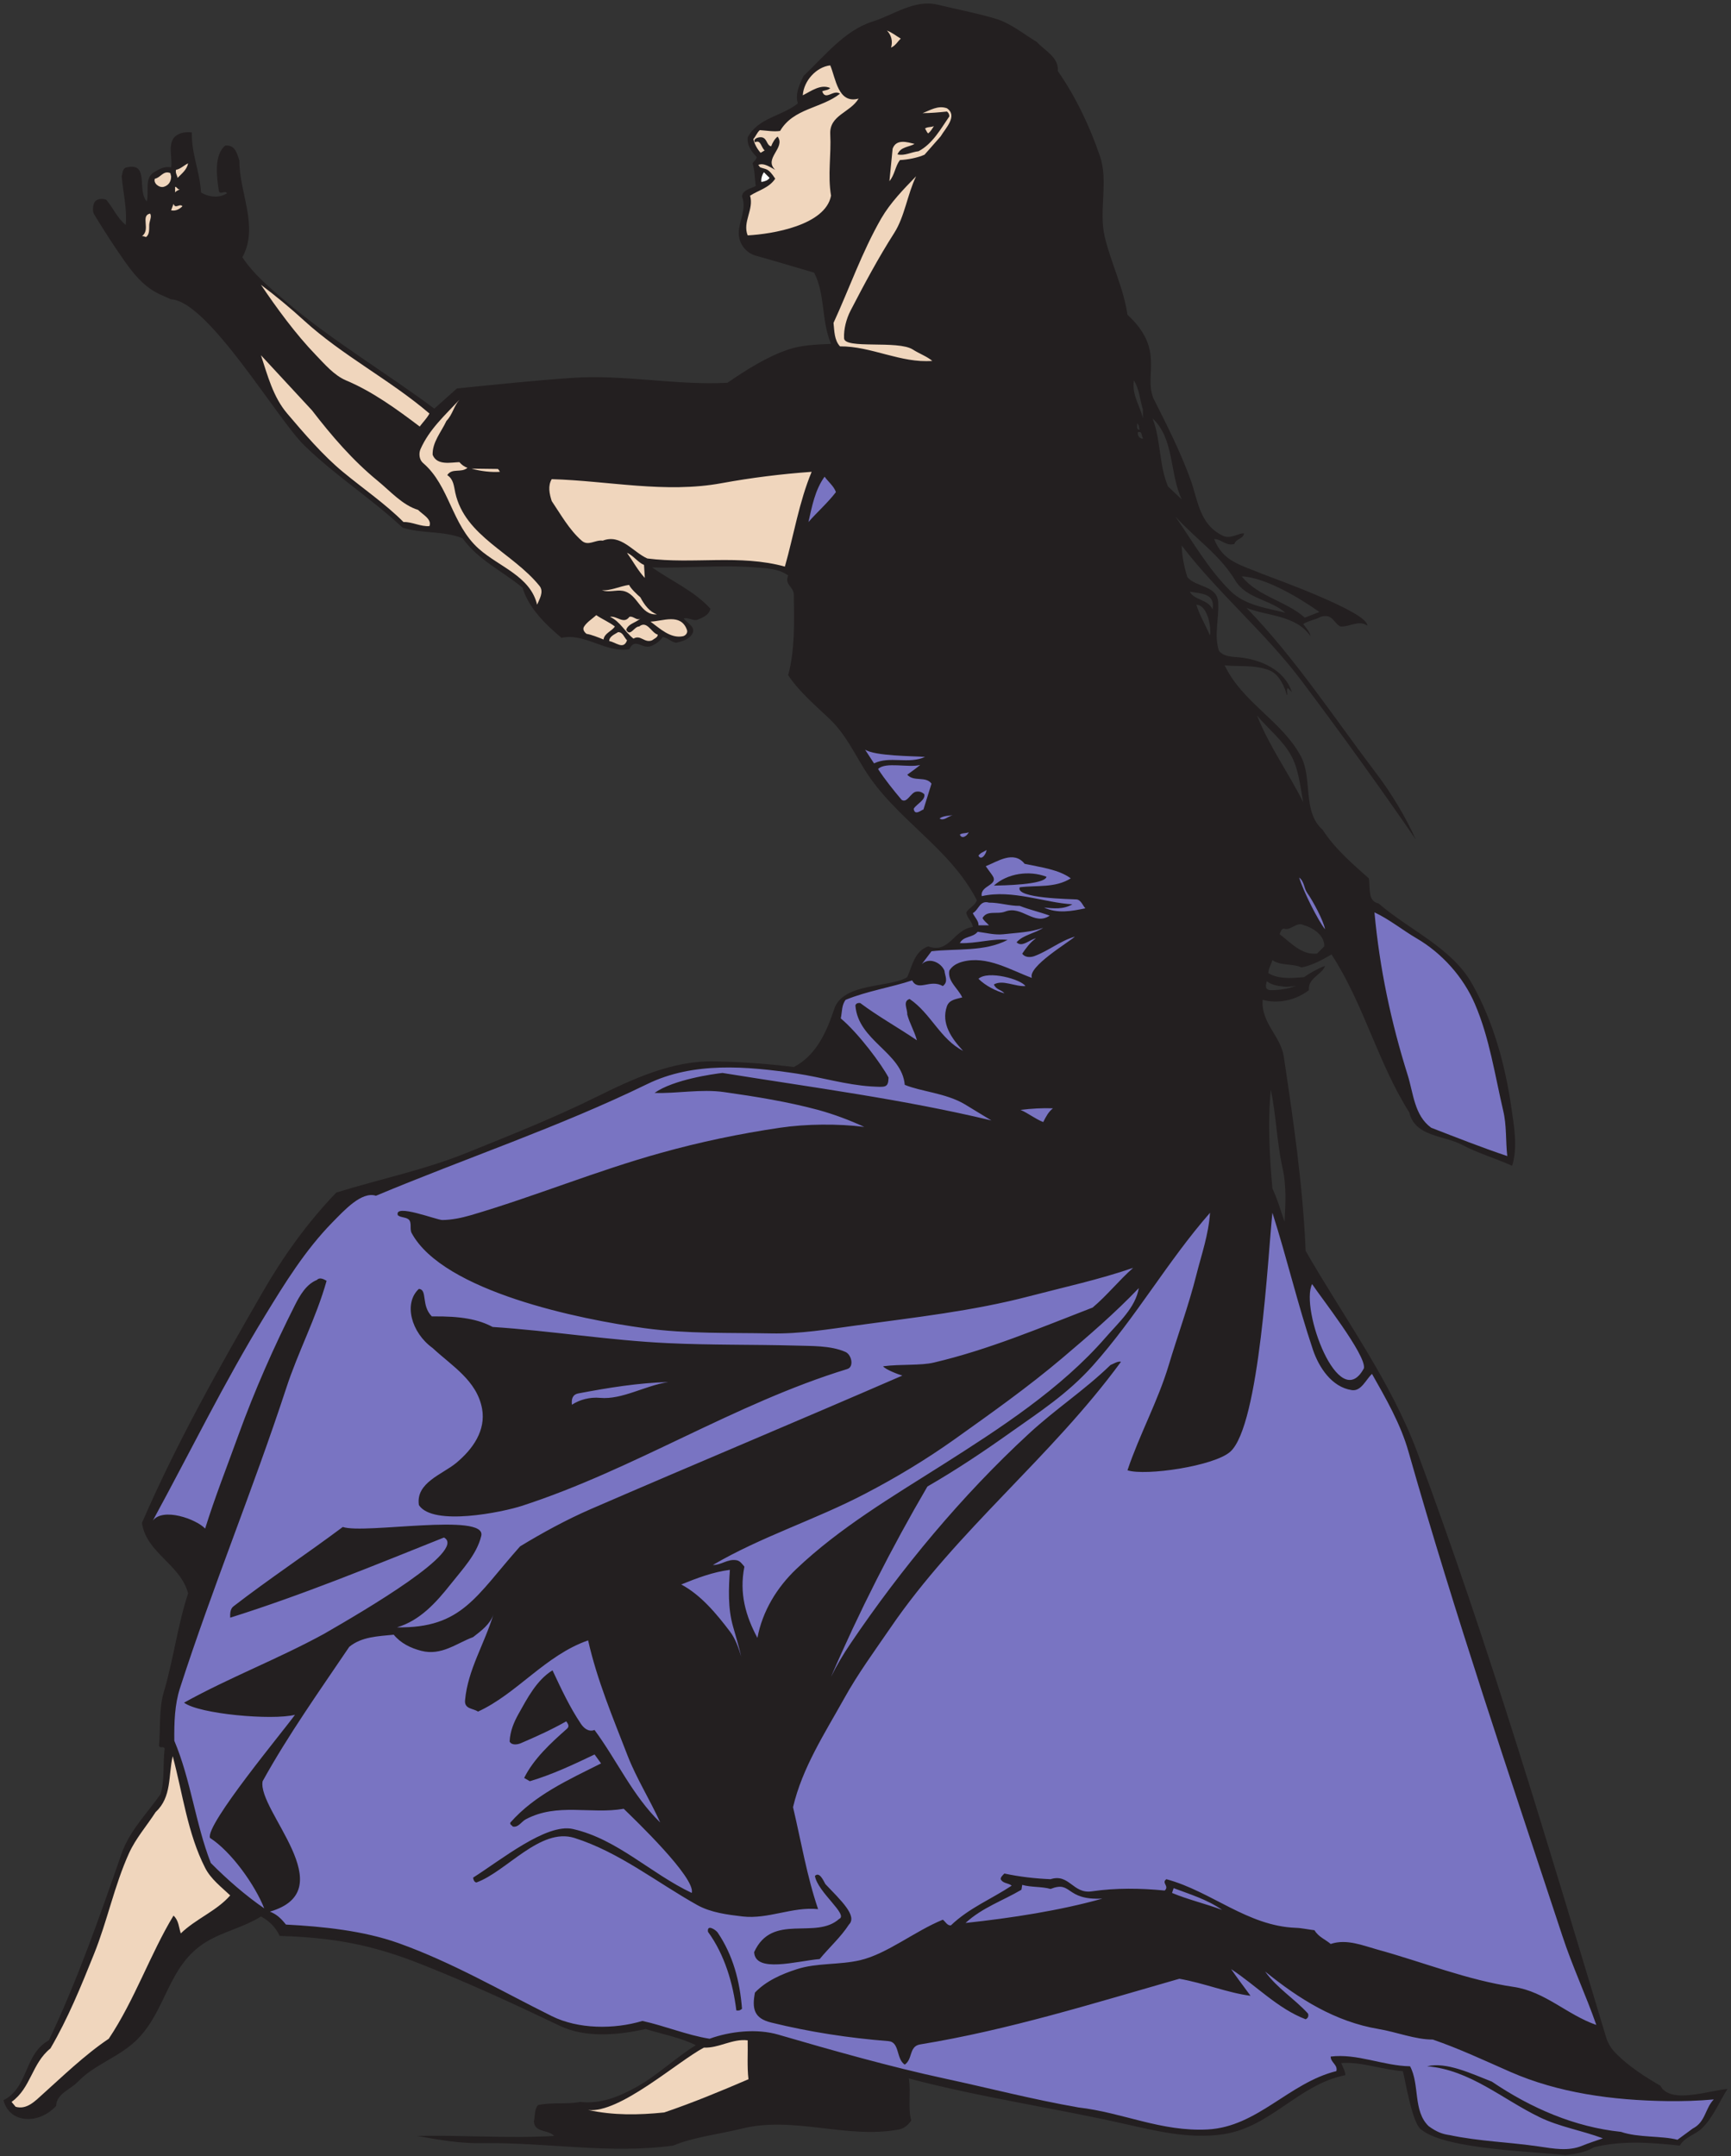
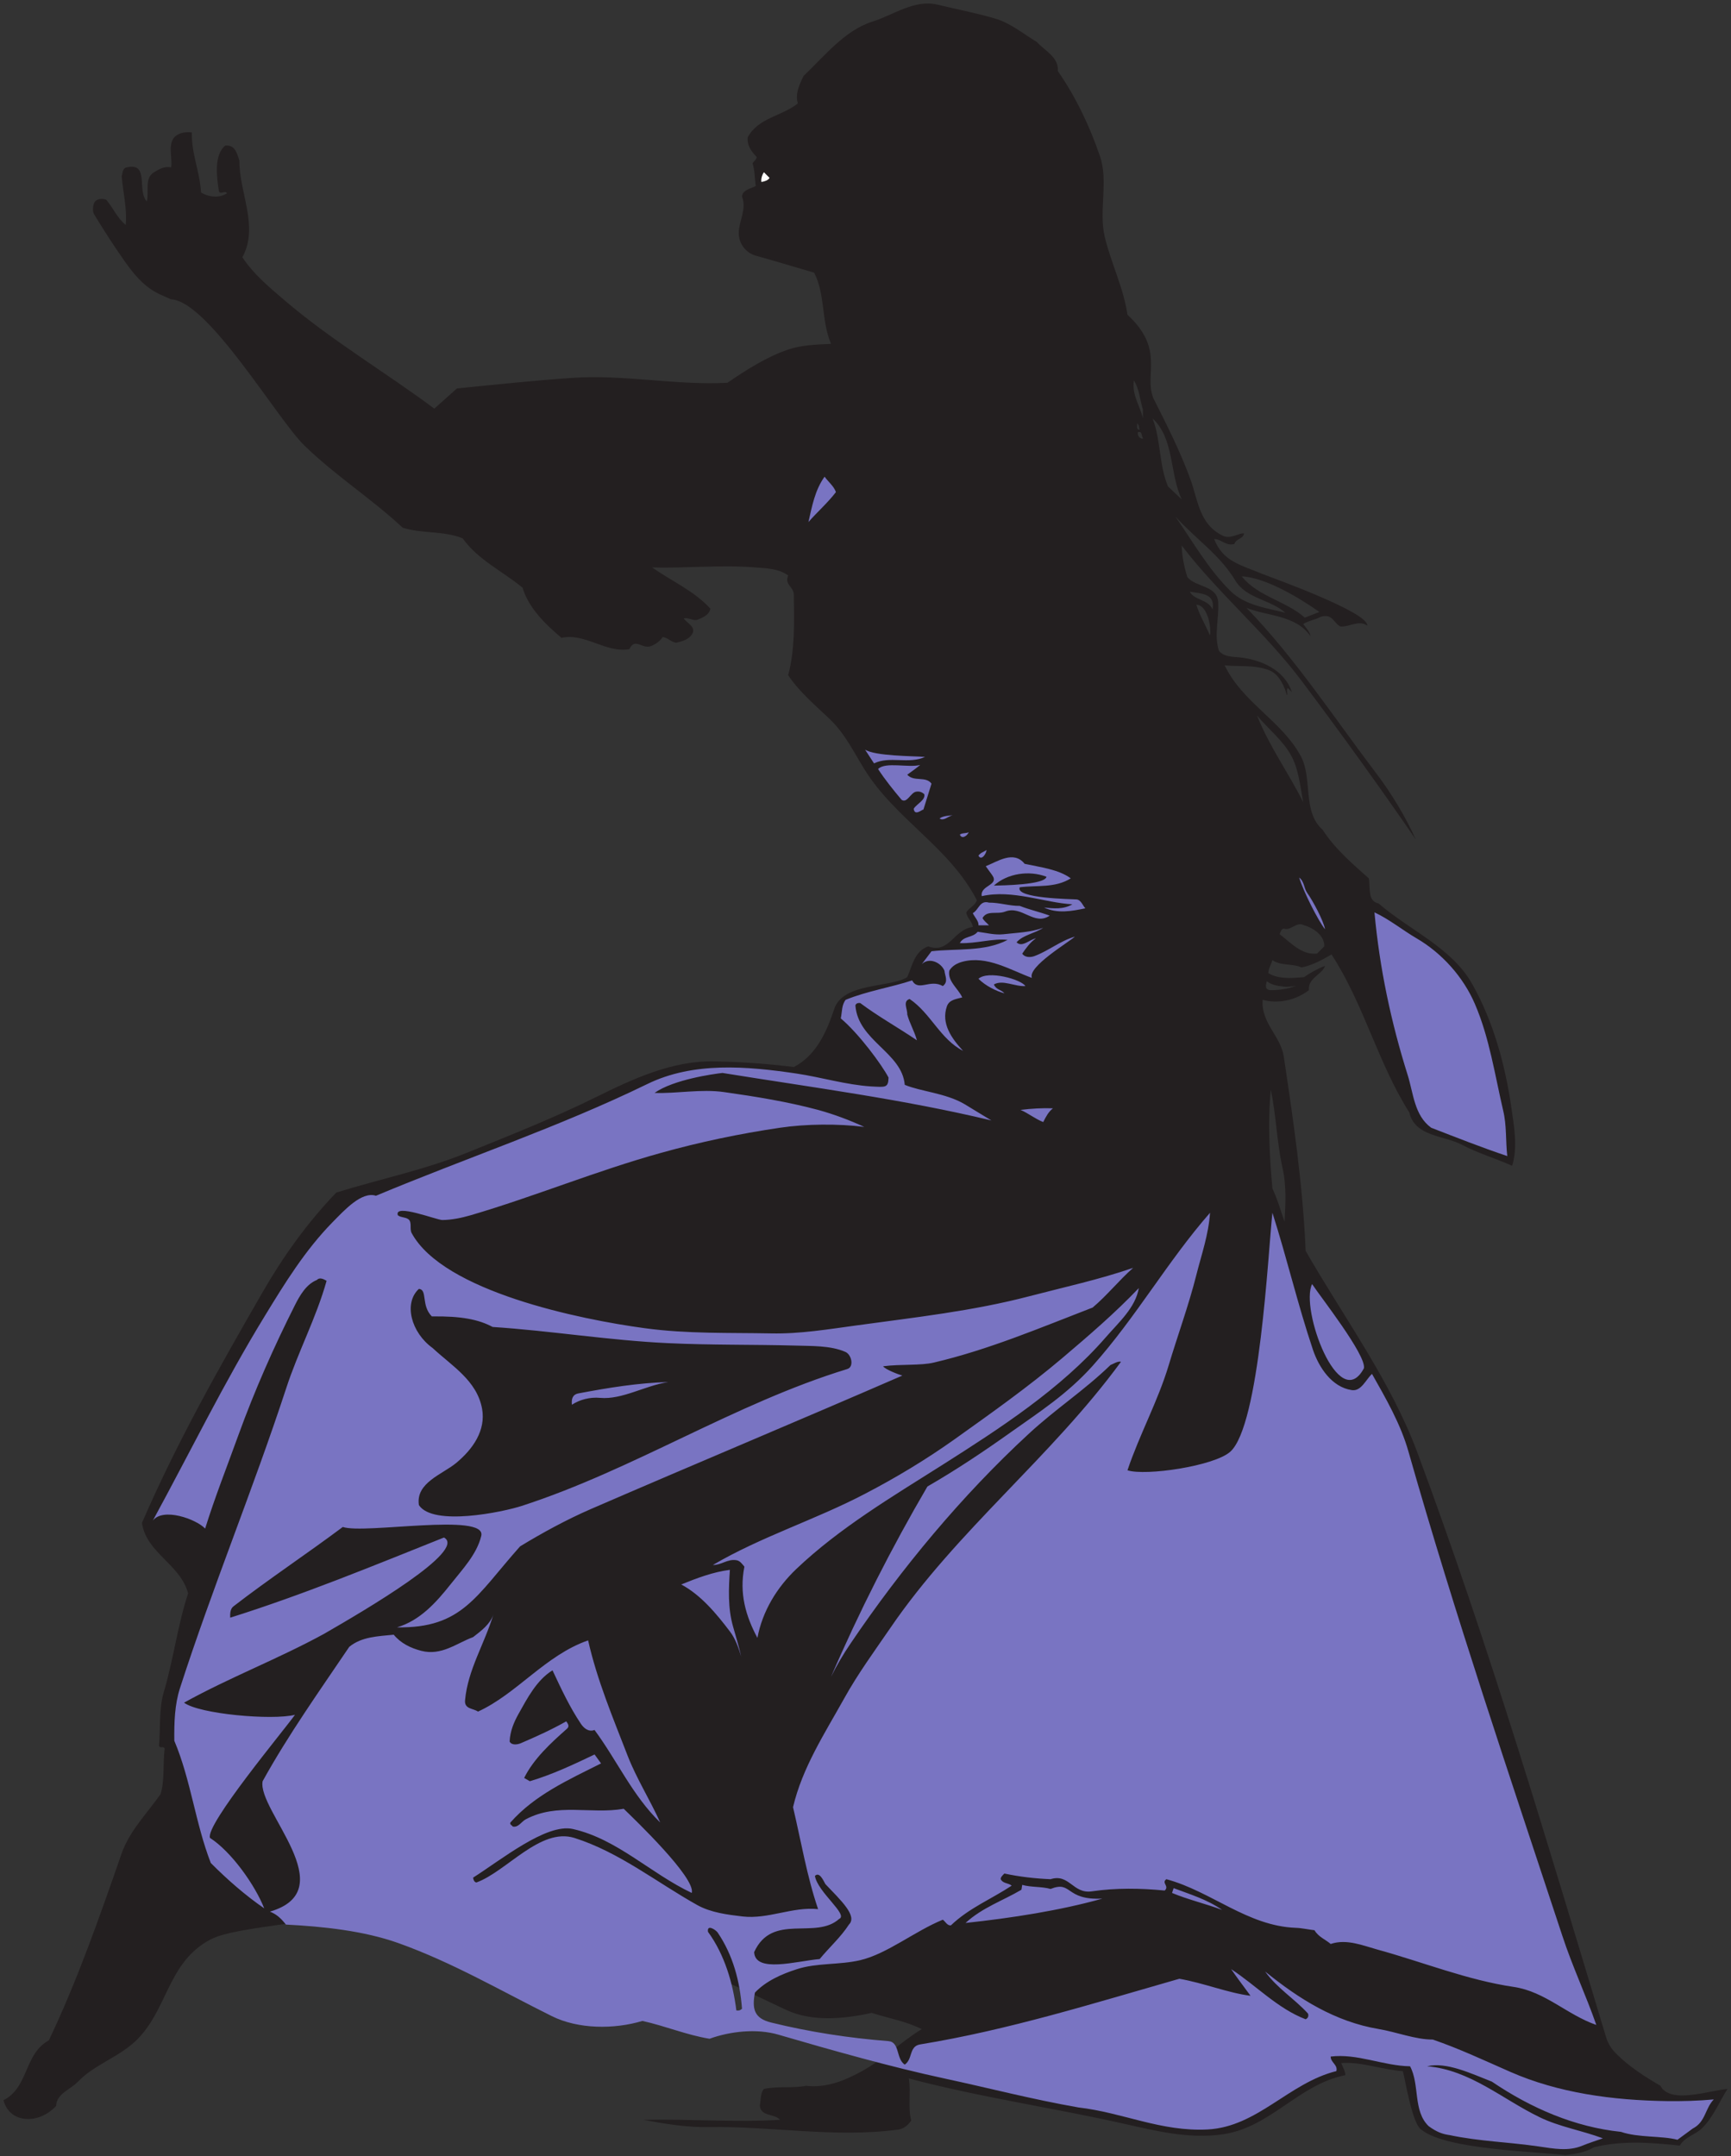
<svg xmlns="http://www.w3.org/2000/svg" viewBox="0 0 608 757.333" height="757.333" width="608" xml:space="preserve" id="svg2" version="1.1">
  <rect x="0" y="0" width="608" height="757.333" fill="#333333" stroke="none" />
  <defs id="defs6" />
  <g transform="matrix(1.333,0,0,-1.333,0,757.333)" id="g10">
    <g transform="scale(0.1)" id="g12">
-       <path id="path14" style="fill:#231f20;fill-opacity:1;fill-rule:evenodd;stroke:none" d="m 2469.44,5669.27 c 50.92,-12 101.63,-21.89 151.5,-36.4 41.04,-11.58 74.49,-40.19 110.89,-61.87 20.63,-22.93 58.5,-40.4 55.55,-76.8 47.56,-68.6 83.97,-145.4 110.89,-224.1 23.15,-68.18 -3.99,-142.87 12.84,-213.37 16.62,-69.23 49.03,-132.56 59.76,-204.73 99.38,-91.37 42.81,-157.16 68.17,-219.89 35.57,-70.71 71.34,-140.77 98.27,-215.47 19.15,-53.03 22.94,-117.84 85.43,-147.3 19.99,-9.26 41.46,8 55.34,6.53 -2.31,-14.95 -21.04,-13.47 -25.46,-27.78 -22.3,-6.74 -36.19,13.89 -53.45,12.83 23.57,-58.91 67.24,-67.08 126.84,-91.74 35.17,-13.54 281.37,-102.18 276.54,-136.56 -21.04,16.2 -47.34,-3.79 -70.49,-2.1 -18.73,9.25 -20.43,34.97 -52.12,25.56 -13.05,-7.78 -33.73,-10.42 -45.93,-19.26 7.57,-10.09 17.04,-19.77 19.14,-31.97 -38.51,56.18 -114.26,52.81 -168.54,74.69 128.77,-133.4 229.57,-288.06 341.3,-435.36 40.82,-53.65 77.86,-115.51 104.58,-174.86 -90.49,131.94 -197.59,280.71 -300.9,418.11 -95.54,127.1 -219.47,230.41 -315.84,356.45 0.63,-27.98 6.52,-56.39 14.94,-83.33 22.93,-27.35 78.48,-21.25 81.22,-66.07 2.52,-42.71 -11.58,-87.95 2.1,-128.14 12.84,-16.2 36.62,-15.36 53.24,-17.05 56.81,-5.89 119.3,-32.4 138.88,-91.74 l -10.74,10.73 c -4.84,-5.26 0.43,-14.73 -2.1,-19.15 -6.11,19.78 -18.52,54.92 -46.92,66.07 -38.3,14.95 -78.49,9.05 -117.42,12.84 47.14,-98.27 150.25,-145.82 200.53,-239.04 31.98,-59.12 3.16,-145.82 57.66,-194.21 31.98,-50.09 81.85,-92.59 121.63,-127.94 4.41,-23.78 -4.01,-60.39 25.66,-66.07 82.27,-71.33 193.38,-116.36 247.46,-213.58 55.54,-99.1 86.06,-211.68 102.47,-324.25 7.36,-50.71 17.05,-104.79 2.1,-153.61 -44.6,20.2 -90.26,33.04 -132.35,55.55 -47.77,25.04 -123.94,21.04 -138.67,85.22 -83.74,132.35 -119.3,284.7 -204.95,416.21 -24.62,-14.31 -51.13,-28.82 -78.9,-34.3 -23.78,10.95 -54.93,3.79 -76.81,19.36 -3.37,-11.58 -10.31,-21.46 -10.73,-34.3 25.89,-16.2 62.7,-13.47 94.06,-10.51 17.47,12.2 35.98,22.09 55.34,29.87 -6.31,-22.3 -46.08,-32.4 -42.5,-64.17 -34.51,-26.94 -81.43,-36.62 -121.84,-25.47 -5.05,-60.6 47.55,-95.53 55.55,-149.39 25.46,-169.39 50.5,-340.68 57.66,-512.17 99.11,-173.17 224.09,-342.35 294.38,-531.31 188.11,-505.42 341.3,-1023.481 497.22,-1540.692 5.04,-16.414 13.67,-30.515 25.67,-42.504 35.14,-35.355 76.17,-61.445 117.41,-85.433 25.8,-49.938 129.89,-12.094 176.97,-8.625 -18.1,-26.512 -37.88,-75.961 -68.18,-104.367 -17.68,-16.629 -43.77,-21.465 -57.65,-44.82 -75.97,7.996 -150.46,14.098 -226.21,-4.422 -23.78,-14.094 -46.43,-16.945 -74.79,-20.609 -80.38,9.262 -313,14.918 -377.61,65.434 -26.13,11.277 -44.78,134.711 -51.14,155.918 -54.07,3.16 -108.36,25.25 -162.22,21.254 3.57,-10.731 10.51,-19.997 10.72,-31.985 -122.25,-23.781 -197.16,-137.613 -322.15,-155.715 -90.06,-13.254 -177.8,9.051 -260.49,27.566 -189.39,42.715 -379.39,69.648 -567.51,119.519 5.89,-36.824 -2.95,-77.222 6.31,-110.89 -7.36,-11.152 -18.94,-21.043 -31.98,-23.566 C 2230.4,44.109 2092.37,106.18 1955.18,72.309 1894.57,57.363 1827.45,50 1773.79,27.488 c -167.28,-22.938 -334.57,9.047 -501.43,6.312 -58.5,-1.055 -116.78,8.625 -172.75,19.148 119.94,2.523 244.3,-7.152 360.44,0 -14.09,16.832 -52.18,7.992 -53.23,38.5 3.36,14.106 0.84,31.145 10.73,42.719 34.51,7.996 78.27,1.473 110.89,8.414 54.29,-6.309 103.11,14.106 147.29,38.508 56.82,31.144 102.27,76.805 157.82,110.898 -41.66,20.614 -87.96,28.825 -132.35,42.711 -72.81,-16.203 -157.4,-24.199 -226.2,8.422 -121.21,58.07 -239.67,112.57 -364.87,162.227 -134.118,53.257 -236.196,70.379 -373.29,74.703 -10.305,22.933 -28.406,40.187 -49.238,51.133 C 642.574,602.773 589.762,592.047 544.727,565.113 440.992,503.035 440.363,383.934 359.137,304.82 312.848,260 248.457,241.063 205.535,196.035 185.543,174.992 149.141,164.68 147.879,132.066 101.477,81.785 24.816,85.871 9.211,147.004 76.543,181.512 62.652,268.629 128.73,304.82 c 75.961,159.496 134.04,326.785 191.903,492.805 20.41,58.289 66.281,104.996 102.476,155.918 11.364,37.879 5.676,79.757 10.727,119.517 -2.523,9.26 -12.621,-0.84 -14.938,8.42 4.211,44.4 -0.421,97.64 12.625,140.77 25.461,85.22 36.403,176.34 64.18,260.5 -20.625,77.02 -110.051,106.05 -121.625,185.59 91.324,211.27 203.477,409.48 317.945,608.12 53.868,93.42 115.731,180.54 194.004,262.39 114.473,35.56 232.103,59.55 343.613,104.58 114.68,46.5 229.36,91.74 341.51,147.29 96.59,47.77 200.96,96.37 311.43,93.85 68.81,-1.27 139.3,-6.11 209.15,-14.94 60.61,31.56 87.54,95.95 106.69,153.6 23.46,69.56 148.26,55.02 192.12,83.34 13.25,29.03 18.93,68.59 55.34,81 56.18,-20.19 67.11,45.04 117.41,51.13 -1.06,14.74 -15.99,23.78 -17.04,38.51 6.73,12.21 23.77,17.89 27.77,31.99 -71.76,139.71 -215.26,213.57 -296.69,345.72 -29.25,47.55 -51.35,93.84 -91.75,132.35 -34.92,33.25 -81.64,73.02 -108.78,115.1 17.88,65.23 15.99,139.29 14.93,211.27 -0.2,22.72 -25.24,25.87 -14.93,51.34 -24.62,18.09 -56.82,18.93 -87.53,21.25 -90.28,7.36 -187.49,-2.95 -271.03,0 51.35,-36.19 110.68,-61.66 153.61,-108.79 -3.37,-17.46 -22.31,-24.62 -36.19,-29.88 -12.21,-1.06 -23.36,7.15 -34.09,4.21 9.47,-13.26 34.72,-23.36 21.25,-42.72 -10.1,-14.3 -25.46,-17.25 -40.4,-21.25 -13.89,0.84 -22.72,13.68 -36.4,14.94 -6.53,-10.94 -18.73,-18.94 -29.88,-23.57 -24.2,-9.88 -42.72,23.99 -57.66,-8.42 -63.34,-10.72 -115.73,43.36 -179.07,29.89 -42.71,36.18 -86.69,78.9 -102.47,132.14 -52.6,43.56 -116.78,72.59 -158.03,130.25 -51.34,20.2 -105.84,11.57 -157.81,27.77 -83.537,77.86 -177.787,137.28 -259.85,217.45 -70.184,68.16 -252.613,379.93 -350.367,384.36 -37.149,16.9 -69.219,23.7 -123.727,102.26 -28.406,40.4 -53.867,80.38 -79.117,121.62 -4.633,7.79 -3.371,21.67 0,29.88 5.051,11.79 21.25,12.63 31.981,8.63 18.308,-21.67 28.828,-48.4 51.343,-66.29 3.785,43.36 -7.152,85.65 -10.73,128.16 2.941,8.2 1.472,20.83 12.832,23.35 61.445,14.52 26.512,-61.86 53.449,-89.43 6.313,25.46 -6.945,61.87 19.145,76.81 13.261,7.57 26.308,16.62 44.824,12.62 4.203,25.25 -10.942,65.65 12.836,83.33 11.148,8.63 25.965,10.47 41.785,8.91 -1.051,-58.07 20.5,-99.82 24.285,-158.31 19.777,-12.42 49.027,-15.36 68.176,-2.1 -4.207,9.04 -19.36,-5.44 -21.254,6.34 -5.258,33.88 -14.098,94.45 17.047,119.49 24.406,1.68 29.633,-16.62 37.07,-39.7 -1.051,-83.33 52.356,-174.09 7.75,-254.68 29.668,-44.82 70.91,-78.91 110.891,-113.21 123.515,-105.63 264.921,-188.74 394.961,-285.75 l 59.55,53.24 c 103.34,10.35 202,20.83 303,27.77 136.35,9.68 273.13,-19.99 409.69,-12.83 49.87,33.87 102.05,67.75 160.13,87.53 36.19,12.21 75.11,13.26 112.99,14.94 -26.09,61.02 -14.93,131.1 -44.61,187.7 -51.34,14.93 -102.26,30.5 -153.81,44.82 -27.36,7.79 -44.82,32.82 -44.82,59.75 0.42,32.2 21.67,62.71 8.63,95.96 1.05,17.67 23.14,20.83 36.19,27.78 -2.95,19.98 -2.32,41.02 -8.42,59.75 3.37,5.89 10.73,9.89 10.73,17.05 -14.31,14.52 -25.46,30.29 -23.57,51.34 27.99,52.19 89.43,55.34 132.36,89.64 -8.42,24.19 4.41,50.5 14.94,72.38 56.18,53.24 108.57,120.15 181.38,143.09 55.76,17.46 110.26,58.91 170.65,44.82 z m 909.12,-3062.04 c 11.79,-48.6 8.77,-97.71 6.21,-145.18 -10.52,29.45 -17.94,57.77 -31.99,87.53 -7.78,83.96 -12.41,180.33 -4.21,260.29 13.68,-64.81 15.61,-134.57 29.99,-202.64 z m 10.61,473.65 25.47,2.11 c -20.83,-6.73 -41.03,-10.93 -66.07,-10.71 -17.68,0.41 -12.61,14.51 -10.73,23.54 14.52,-11.35 32.81,-13.03 51.33,-14.94 z m -377.68,1521.35 v -23.36 c -7.36,33.66 -29.69,61.03 -23.58,100.15 14.1,-22.93 15.79,-51.13 23.58,-76.79 z m -8.63,-53.24 c -9.69,1.05 -5.61,9.33 -6.32,17.05 5.6,-5.86 4.21,-11.37 6.32,-17.05 z m 8.63,-21.46 v -2.12 c -10.31,-0.41 -15.38,11.37 -12.84,17.06 11.77,3.78 8.4,-9.69 12.84,-14.94 z m 102.26,-162.02 -36.18,34.08 c -24,57.45 -18.31,121.84 -40.64,179.28 57.87,-53.87 44.62,-145.2 76.82,-213.36 z m 140.99,-213.37 c 29.04,-48.62 91.94,-49.87 132.14,-85.42 -50.3,12.62 -106.91,19.77 -145,57.64 -58.49,57.87 -98.9,129.84 -145.18,196.34 54.72,-60.41 116.79,-100.39 158.04,-168.56 z m 221.77,-83.33 -38.3,-14.94 c -51.34,44.82 -122.67,54.92 -166.44,108.79 62.75,-2.83 151.89,-56.58 204.74,-93.85 z m -281.54,6.53 c -10.94,27.14 -48.82,23.98 -59.76,46.92 28.25,-5.28 67.93,-3.54 59.76,-46.92 z m -6.52,-68.39 c -12,26.93 -27.36,52.82 -36.2,81.01 30.21,-1.37 39.63,-59.42 36.2,-81.01 z m 213.36,-315.84 c 20.62,-37.05 23.99,-81.85 32.2,-123.74 -38.52,77.01 -90.27,148.56 -121.64,228.33 29.47,-34.95 68.4,-66.06 89.44,-104.59 z m 34.3,-447.98 c 22.93,-5.89 54.92,-26.73 53.23,-55.56 l -19.15,-19.13 c -40.84,-3.8 -68.38,28.39 -98.25,51.13 2.28,5.67 3.57,13.44 10.73,14.93 18.52,-7.15 33.88,19.99 53.44,8.63" />
+       <path id="path14" style="fill:#231f20;fill-opacity:1;fill-rule:evenodd;stroke:none" d="m 2469.44,5669.27 c 50.92,-12 101.63,-21.89 151.5,-36.4 41.04,-11.58 74.49,-40.19 110.89,-61.87 20.63,-22.93 58.5,-40.4 55.55,-76.8 47.56,-68.6 83.97,-145.4 110.89,-224.1 23.15,-68.18 -3.99,-142.87 12.84,-213.37 16.62,-69.23 49.03,-132.56 59.76,-204.73 99.38,-91.37 42.81,-157.16 68.17,-219.89 35.57,-70.71 71.34,-140.77 98.27,-215.47 19.15,-53.03 22.94,-117.84 85.43,-147.3 19.99,-9.26 41.46,8 55.34,6.53 -2.31,-14.95 -21.04,-13.47 -25.46,-27.78 -22.3,-6.74 -36.19,13.89 -53.45,12.83 23.57,-58.91 67.24,-67.08 126.84,-91.74 35.17,-13.54 281.37,-102.18 276.54,-136.56 -21.04,16.2 -47.34,-3.79 -70.49,-2.1 -18.73,9.25 -20.43,34.97 -52.12,25.56 -13.05,-7.78 -33.73,-10.42 -45.93,-19.26 7.57,-10.09 17.04,-19.77 19.14,-31.97 -38.51,56.18 -114.26,52.81 -168.54,74.69 128.77,-133.4 229.57,-288.06 341.3,-435.36 40.82,-53.65 77.86,-115.51 104.58,-174.86 -90.49,131.94 -197.59,280.71 -300.9,418.11 -95.54,127.1 -219.47,230.41 -315.84,356.45 0.63,-27.98 6.52,-56.39 14.94,-83.33 22.93,-27.35 78.48,-21.25 81.22,-66.07 2.52,-42.71 -11.58,-87.95 2.1,-128.14 12.84,-16.2 36.62,-15.36 53.24,-17.05 56.81,-5.89 119.3,-32.4 138.88,-91.74 l -10.74,10.73 c -4.84,-5.26 0.43,-14.73 -2.1,-19.15 -6.11,19.78 -18.52,54.92 -46.92,66.07 -38.3,14.95 -78.49,9.05 -117.42,12.84 47.14,-98.27 150.25,-145.82 200.53,-239.04 31.98,-59.12 3.16,-145.82 57.66,-194.21 31.98,-50.09 81.85,-92.59 121.63,-127.94 4.41,-23.78 -4.01,-60.39 25.66,-66.07 82.27,-71.33 193.38,-116.36 247.46,-213.58 55.54,-99.1 86.06,-211.68 102.47,-324.25 7.36,-50.71 17.05,-104.79 2.1,-153.61 -44.6,20.2 -90.26,33.04 -132.35,55.55 -47.77,25.04 -123.94,21.04 -138.67,85.22 -83.74,132.35 -119.3,284.7 -204.95,416.21 -24.62,-14.31 -51.13,-28.82 -78.9,-34.3 -23.78,10.95 -54.93,3.79 -76.81,19.36 -3.37,-11.58 -10.31,-21.46 -10.73,-34.3 25.89,-16.2 62.7,-13.47 94.06,-10.51 17.47,12.2 35.98,22.09 55.34,29.87 -6.31,-22.3 -46.08,-32.4 -42.5,-64.17 -34.51,-26.94 -81.43,-36.62 -121.84,-25.47 -5.05,-60.6 47.55,-95.53 55.55,-149.39 25.46,-169.39 50.5,-340.68 57.66,-512.17 99.11,-173.17 224.09,-342.35 294.38,-531.31 188.11,-505.42 341.3,-1023.481 497.22,-1540.692 5.04,-16.414 13.67,-30.515 25.67,-42.504 35.14,-35.355 76.17,-61.445 117.41,-85.433 25.8,-49.938 129.89,-12.094 176.97,-8.625 -18.1,-26.512 -37.88,-75.961 -68.18,-104.367 -17.68,-16.629 -43.77,-21.465 -57.65,-44.82 -75.97,7.996 -150.46,14.098 -226.21,-4.422 -23.78,-14.094 -46.43,-16.945 -74.79,-20.609 -80.38,9.262 -313,14.918 -377.61,65.434 -26.13,11.277 -44.78,134.711 -51.14,155.918 -54.07,3.16 -108.36,25.25 -162.22,21.254 3.57,-10.731 10.51,-19.997 10.72,-31.985 -122.25,-23.781 -197.16,-137.613 -322.15,-155.715 -90.06,-13.254 -177.8,9.051 -260.49,27.566 -189.39,42.715 -379.39,69.648 -567.51,119.519 5.89,-36.824 -2.95,-77.222 6.31,-110.89 -7.36,-11.152 -18.94,-21.043 -31.98,-23.566 c -167.28,-22.938 -334.57,9.047 -501.43,6.312 -58.5,-1.055 -116.78,8.625 -172.75,19.148 119.94,2.523 244.3,-7.152 360.44,0 -14.09,16.832 -52.18,7.992 -53.23,38.5 3.36,14.106 0.84,31.145 10.73,42.719 34.51,7.996 78.27,1.473 110.89,8.414 54.29,-6.309 103.11,14.106 147.29,38.508 56.82,31.144 102.27,76.805 157.82,110.898 -41.66,20.614 -87.96,28.825 -132.35,42.711 -72.81,-16.203 -157.4,-24.199 -226.2,8.422 -121.21,58.07 -239.67,112.57 -364.87,162.227 -134.118,53.257 -236.196,70.379 -373.29,74.703 -10.305,22.933 -28.406,40.187 -49.238,51.133 C 642.574,602.773 589.762,592.047 544.727,565.113 440.992,503.035 440.363,383.934 359.137,304.82 312.848,260 248.457,241.063 205.535,196.035 185.543,174.992 149.141,164.68 147.879,132.066 101.477,81.785 24.816,85.871 9.211,147.004 76.543,181.512 62.652,268.629 128.73,304.82 c 75.961,159.496 134.04,326.785 191.903,492.805 20.41,58.289 66.281,104.996 102.476,155.918 11.364,37.879 5.676,79.757 10.727,119.517 -2.523,9.26 -12.621,-0.84 -14.938,8.42 4.211,44.4 -0.421,97.64 12.625,140.77 25.461,85.22 36.403,176.34 64.18,260.5 -20.625,77.02 -110.051,106.05 -121.625,185.59 91.324,211.27 203.477,409.48 317.945,608.12 53.868,93.42 115.731,180.54 194.004,262.39 114.473,35.56 232.103,59.55 343.613,104.58 114.68,46.5 229.36,91.74 341.51,147.29 96.59,47.77 200.96,96.37 311.43,93.85 68.81,-1.27 139.3,-6.11 209.15,-14.94 60.61,31.56 87.54,95.95 106.69,153.6 23.46,69.56 148.26,55.02 192.12,83.34 13.25,29.03 18.93,68.59 55.34,81 56.18,-20.19 67.11,45.04 117.41,51.13 -1.06,14.74 -15.99,23.78 -17.04,38.51 6.73,12.21 23.77,17.89 27.77,31.99 -71.76,139.71 -215.26,213.57 -296.69,345.72 -29.25,47.55 -51.35,93.84 -91.75,132.35 -34.92,33.25 -81.64,73.02 -108.78,115.1 17.88,65.23 15.99,139.29 14.93,211.27 -0.2,22.72 -25.24,25.87 -14.93,51.34 -24.62,18.09 -56.82,18.93 -87.53,21.25 -90.28,7.36 -187.49,-2.95 -271.03,0 51.35,-36.19 110.68,-61.66 153.61,-108.79 -3.37,-17.46 -22.31,-24.62 -36.19,-29.88 -12.21,-1.06 -23.36,7.15 -34.09,4.21 9.47,-13.26 34.72,-23.36 21.25,-42.72 -10.1,-14.3 -25.46,-17.25 -40.4,-21.25 -13.89,0.84 -22.72,13.68 -36.4,14.94 -6.53,-10.94 -18.73,-18.94 -29.88,-23.57 -24.2,-9.88 -42.72,23.99 -57.66,-8.42 -63.34,-10.72 -115.73,43.36 -179.07,29.89 -42.71,36.18 -86.69,78.9 -102.47,132.14 -52.6,43.56 -116.78,72.59 -158.03,130.25 -51.34,20.2 -105.84,11.57 -157.81,27.77 -83.537,77.86 -177.787,137.28 -259.85,217.45 -70.184,68.16 -252.613,379.93 -350.367,384.36 -37.149,16.9 -69.219,23.7 -123.727,102.26 -28.406,40.4 -53.867,80.38 -79.117,121.62 -4.633,7.79 -3.371,21.67 0,29.88 5.051,11.79 21.25,12.63 31.981,8.63 18.308,-21.67 28.828,-48.4 51.343,-66.29 3.785,43.36 -7.152,85.65 -10.73,128.16 2.941,8.2 1.472,20.83 12.832,23.35 61.445,14.52 26.512,-61.86 53.449,-89.43 6.313,25.46 -6.945,61.87 19.145,76.81 13.261,7.57 26.308,16.62 44.824,12.62 4.203,25.25 -10.942,65.65 12.836,83.33 11.148,8.63 25.965,10.47 41.785,8.91 -1.051,-58.07 20.5,-99.82 24.285,-158.31 19.777,-12.42 49.027,-15.36 68.176,-2.1 -4.207,9.04 -19.36,-5.44 -21.254,6.34 -5.258,33.88 -14.098,94.45 17.047,119.49 24.406,1.68 29.633,-16.62 37.07,-39.7 -1.051,-83.33 52.356,-174.09 7.75,-254.68 29.668,-44.82 70.91,-78.91 110.891,-113.21 123.515,-105.63 264.921,-188.74 394.961,-285.75 l 59.55,53.24 c 103.34,10.35 202,20.83 303,27.77 136.35,9.68 273.13,-19.99 409.69,-12.83 49.87,33.87 102.05,67.75 160.13,87.53 36.19,12.21 75.11,13.26 112.99,14.94 -26.09,61.02 -14.93,131.1 -44.61,187.7 -51.34,14.93 -102.26,30.5 -153.81,44.82 -27.36,7.79 -44.82,32.82 -44.82,59.75 0.42,32.2 21.67,62.71 8.63,95.96 1.05,17.67 23.14,20.83 36.19,27.78 -2.95,19.98 -2.32,41.02 -8.42,59.75 3.37,5.89 10.73,9.89 10.73,17.05 -14.31,14.52 -25.46,30.29 -23.57,51.34 27.99,52.19 89.43,55.34 132.36,89.64 -8.42,24.19 4.41,50.5 14.94,72.38 56.18,53.24 108.57,120.15 181.38,143.09 55.76,17.46 110.26,58.91 170.65,44.82 z m 909.12,-3062.04 c 11.79,-48.6 8.77,-97.71 6.21,-145.18 -10.52,29.45 -17.94,57.77 -31.99,87.53 -7.78,83.96 -12.41,180.33 -4.21,260.29 13.68,-64.81 15.61,-134.57 29.99,-202.64 z m 10.61,473.65 25.47,2.11 c -20.83,-6.73 -41.03,-10.93 -66.07,-10.71 -17.68,0.41 -12.61,14.51 -10.73,23.54 14.52,-11.35 32.81,-13.03 51.33,-14.94 z m -377.68,1521.35 v -23.36 c -7.36,33.66 -29.69,61.03 -23.58,100.15 14.1,-22.93 15.79,-51.13 23.58,-76.79 z m -8.63,-53.24 c -9.69,1.05 -5.61,9.33 -6.32,17.05 5.6,-5.86 4.21,-11.37 6.32,-17.05 z m 8.63,-21.46 v -2.12 c -10.31,-0.41 -15.38,11.37 -12.84,17.06 11.77,3.78 8.4,-9.69 12.84,-14.94 z m 102.26,-162.02 -36.18,34.08 c -24,57.45 -18.31,121.84 -40.64,179.28 57.87,-53.87 44.62,-145.2 76.82,-213.36 z m 140.99,-213.37 c 29.04,-48.62 91.94,-49.87 132.14,-85.42 -50.3,12.62 -106.91,19.77 -145,57.64 -58.49,57.87 -98.9,129.84 -145.18,196.34 54.72,-60.41 116.79,-100.39 158.04,-168.56 z m 221.77,-83.33 -38.3,-14.94 c -51.34,44.82 -122.67,54.92 -166.44,108.79 62.75,-2.83 151.89,-56.58 204.74,-93.85 z m -281.54,6.53 c -10.94,27.14 -48.82,23.98 -59.76,46.92 28.25,-5.28 67.93,-3.54 59.76,-46.92 z m -6.52,-68.39 c -12,26.93 -27.36,52.82 -36.2,81.01 30.21,-1.37 39.63,-59.42 36.2,-81.01 z m 213.36,-315.84 c 20.62,-37.05 23.99,-81.85 32.2,-123.74 -38.52,77.01 -90.27,148.56 -121.64,228.33 29.47,-34.95 68.4,-66.06 89.44,-104.59 z m 34.3,-447.98 c 22.93,-5.89 54.92,-26.73 53.23,-55.56 l -19.15,-19.13 c -40.84,-3.8 -68.38,28.39 -98.25,51.13 2.28,5.67 3.57,13.44 10.73,14.93 18.52,-7.15 33.88,19.99 53.44,8.63" />
      <path id="path16" style="fill:#ffffff;fill-opacity:1;fill-rule:evenodd;stroke:none" d="m 2027.77,5212.66 c -4,-6.74 -13.47,-9.48 -21.47,-10.74 -1.46,7.37 1.48,18.1 6.53,25.68 l 14.94,-14.94" />
-       <path id="path18" style="fill:#f0d6bd;fill-opacity:1;fill-rule:evenodd;stroke:none" d="m 2373.49,5579.61 c -8.64,-7.76 -13.89,-18.93 -25.67,-23.55 5.25,15.98 0.85,33.03 -10.73,44.82 13.04,-4.83 24.42,-14.11 36.4,-21.27 z M 1970.11,304.82 c 0.85,-31.562 -1.89,-69.648 2.11,-102.472 -73.02,-31.356 -146.45,-61.868 -222,-87.539 -68.36,-6.969 -133.82,-7.993 -200.52,6.527 82.81,-9.801 235.55,127.758 305.1,164.336 38.93,-1.895 75.34,24.195 115.31,19.148 z M 540.52,759.328 c 15.359,-30.09 43.132,-50.711 66.074,-72.598 -35.985,-41.242 -90.696,-61.652 -130.254,-100.156 -5.254,15.989 -5.254,34.297 -19.145,46.922 C 396.172,532.914 355.141,411.504 286.543,309.031 223.836,267.156 161.344,206.555 113.785,164.047 92.957,145.32 71.074,121.336 41.191,129.754 l -10.727,12.828 c 51.551,37.039 53.023,101.219 102.473,140.988 46.292,79.325 81.011,164.547 115.101,249.559 34.93,86.902 53.234,179.277 91.738,264.496 17.883,39.563 47.137,72.594 70.493,108.996 42.812,39.363 33.035,96.789 44.816,147.089 26.519,-98.901 39.141,-203.694 85.434,-294.382 z M 1652.17,3994.13 c -9.26,-26.32 -29.89,-4.46 -46.92,-2.13 0.21,12.86 14.74,17.9 23.35,23.59 12.82,0.43 15.77,-14.1 23.57,-21.46 z m 157.81,27.75 c 3.36,-8.42 -4.21,-15.78 -10.53,-17.02 -33.04,-6.74 -61.42,21.02 -85.42,38.49 32.2,1.04 79.55,23.13 95.95,-21.47 z m -151.5,34.1 c 11.99,3.34 22.71,-16 32.2,0 -9.49,-15.36 -34.29,-15.59 -40.61,-34.1 10.1,-19.97 21.26,9.06 34.09,8.64 21.03,17.05 31.78,-16.63 49.02,-21.47 0,-7.56 -9.47,-10.51 -14.94,-14.92 -20.19,-8.23 -30.09,15.77 -49.02,4.41 -22.93,17.67 -34.72,45.23 -61.88,57.44 18.52,3.34 36,-20.82 51.14,0 z m -38.29,-25.46 c -7.78,-12.42 -27.78,-17.67 -29.87,-34.31 -14.73,5.91 -31.78,12.84 -44.85,14.93 -6.08,4.88 -11.16,11.81 -6.29,19.38 8.2,12.41 21.24,19.98 31.96,29.88 16.02,-10.95 33.47,-17.9 49.05,-29.88 z m 67.19,76.8 c 10.52,-19.99 24.7,-38.57 43.69,-44.82 -44.18,-3.58 -49.23,53.87 -89.63,61.86 -18.31,3.37 -39.35,-5.26 -55.34,2.11 18.94,-3.37 48.78,10.67 71.5,13.61 4.84,-10.3 21.79,-25.82 29.78,-32.76 z m 9.61,85.4 2.1,-34.27 c -17.67,18.73 -31.35,44.4 -46.92,66.07 15.99,-6.31 28.83,-25.27 44.82,-31.8 z m 441.68,245.38 c -33.05,-79.33 -46.94,-166.45 -70.49,-249.76 -118.7,32.82 -241.77,5.88 -362.57,21.43 -38.51,17.27 -69.42,65.46 -117.41,46.94 -19.77,2.95 -38.09,-15.57 -55.55,0 -32.62,28.62 -54.92,68.81 -78.91,104.39 -6.09,19.35 -10.53,39.74 0,57.64 148.98,-4.21 299.23,-38.08 447.97,-10.52 78.08,14.3 157.41,24.2 236.96,29.88 z m -826.91,7.53 c 2.32,-1.26 4.71,-6.42 5.42,-7.53 -22.09,-1.69 -51.55,1.69 -74.7,8.42 z m -135.35,126.72 c -13.68,-29.46 -37.46,-55.97 -36.4,-89.43 11.47,-28.98 48.17,-19.88 70.49,-19.36 6.1,-7.15 13.26,-12.2 21.25,-14.94 -16.84,-14.31 -40.19,0.42 -53.24,-19.15 16.83,-11.57 17.05,-27.56 21.26,-46.92 25.46,-114.47 151.29,-157.61 221.99,-245.35 12.2,-15.36 -1.06,-35.99 -6.52,-49.24 -17.89,75.12 -99.11,99.11 -153.61,147.29 -72.18,64.39 -77.01,166.45 -147.09,226.21 -9.88,8.62 -11.57,24.83 -6.52,36.4 23.15,52.39 64.39,89.22 102.48,130.03 -14.94,-17.04 -17.89,-38.92 -34.09,-55.54 z m -354.347,27.77 c 51.55,-66.91 107.105,-131.72 172.964,-185.59 34.293,-28.19 65.443,-64.17 106.683,-76.8 11.15,-11.78 36.83,-23.99 29.88,-42.71 -22.93,-1.9 -45.66,11.57 -68.39,10.73 -47.97,48.18 -105.837,87.53 -159.919,132.35 -51.34,42.29 -103.586,102.9 -146.508,153.61 -36.824,43.13 -51.492,99.52 -69.171,153.6 z m -21.243,236.94 c 101.399,-92.59 226.4,-156.13 330.77,-245.37 -6.53,-12.4 -17.05,-22.72 -25.67,-34.29 -60.61,45.87 -124.565,92.39 -194.209,121.62 -31.785,13.49 -57.035,43.77 -78.934,66.29 -54.054,55.96 -103.925,124.57 -145.156,185.6 38.684,-29.03 78.039,-61.66 113.199,-93.85 z m -407.586,251.67 c -0.203,-12 0.836,-25.69 -8.64,-32 -3.383,1.05 -6.528,2.97 -10.528,2.34 23.786,17.22 -4.824,53.84 21.27,59.54 5.684,-7.16 -1.895,-20.01 -2.102,-29.88 z m 87.524,49.23 c -6.727,-6.75 -17.465,-13.69 -29.875,-10.74 l 6.312,17.06 c 5.039,-14.94 15.762,2.08 23.563,-6.32 z m -6.52,44.81 c -4.207,-2.92 -9.476,-3.57 -12.836,-8.62 v 14.93 c 5.473,0 6.727,-8.81 12.836,-6.31 z m 1939.652,34.1 c -23.15,-48.19 -29.88,-105.85 -57.66,-149.41 -42.08,-65.85 -79.11,-135.3 -115.1,-204.74 -11.15,-21.88 -18.09,-48.39 -17.04,-72.59 0.95,-29.64 141.97,-4.49 181.38,-29.88 16.2,-10.52 36.82,-17.89 51.13,-29.87 -83.11,-6.53 -161.18,39.13 -243.24,38.29 -15.15,16.62 -14.73,40.19 -17.05,61.86 41.28,89.64 75.13,187.27 125.84,275.45 24.4,41.86 58.91,77 91.74,110.89 z m -1963.007,0.02 c 0.183,-13.91 -6.543,-24.02 -19.367,-27.81 -12.188,-3.35 -28.414,9.91 -23.34,21.47 14.722,2.11 21.883,22.51 40.625,14.73 z m 44.805,34.06 c -3.79,-17.05 -14.93,-25.25 -27.762,-38.29 -1.258,7.13 -6.113,12.62 -4.199,21.24 11.976,2.13 21.031,12 31.961,17.05 z m 1965.122,98.28 c -4.22,-6.73 -8.01,-13.69 -14.95,-19.37 -3.56,2.31 -5.46,8.62 -8.41,12.84 6.53,5.05 16.22,2.75 23.36,6.53 z m 34.3,46.91 c 29.33,-20.05 -3.61,-52.37 -16.45,-74.05 l -42.56,-48.38 c -18.1,-7.99 -43.67,-13.08 -64.93,-14.13 -12.62,-17.04 -13.46,-38.93 -27.56,-55.55 l 8.41,85.43 c 9.69,27.14 39.57,17.04 57.66,12.83 -13.26,-8.62 -36.61,-6.94 -44.82,-27.77 18.73,-4.42 36.82,6.31 55.55,8.42 37.25,19.57 58.71,59.33 81.01,91.74 0,5.47 -2.1,9.68 -6.31,12.83 -21.46,-2.31 -43.34,-4.21 -64.18,-4.21 19.99,7.37 40.2,21.26 64.18,12.84 z m -307.42,113 c 14.51,-34.09 20.41,-102.48 74.7,-87.54 -22.3,-37.45 -77.22,-43.34 -74.7,-93.85 2.94,-54.29 -7.15,-107.1 2.1,-162.02 -14.91,-78.19 -155.24,-101.3 -219.68,-104.57 -14.31,35.34 17.05,68.38 6.32,104.57 22.3,14.52 49.86,20.2 66.28,44.82 -18.83,28.28 -22.17,23.61 -38.86,29.62 -3.1,1.12 -2.12,3.29 -5.96,6.58 15.15,6.73 32.82,-6.95 44.82,-12.84 -31.77,29.88 28.4,58.07 6.31,87.53 -7.78,-5.89 -13.47,-16.2 -17.04,-25.67 -12,2.52 -10.1,19.78 -23.36,23.57 -7.78,2.1 -25.67,-2.74 -19.35,-12.84 15.98,7.79 15.98,-13.67 25.66,-21.46 l -10.73,-6.31 c -9.47,10.73 -15.99,22.93 -19.15,36.19 6.74,7.58 9.26,16.62 17.05,23.57 19.51,-1.34 36.82,-4.63 53.44,-2.11 35.14,59.97 108.59,59.13 157.82,98.06 -17.25,12.62 -38.09,-19.99 -46.93,6.52 7.16,2.95 15.37,2.32 21.26,8.42 -24.83,11.36 -50.29,-8 -72.39,-19.15 2.53,38.72 36.2,74.91 72.39,78.91" />
      <path id="path20" style="fill:#7974c2;fill-opacity:1;fill-rule:evenodd;stroke:none" d="m 2774.56,2760.86 c -11.8,-8.86 -19.16,-23.16 -25.68,-36.21 -21.47,8.4 -39.38,23.34 -59.75,31.99 28.38,3.58 57.63,5.25 85.43,4.22 z m 958.03,447.96 c 67.55,-39.36 123.53,-102.67 153.61,-172.75 38.3,-88.57 52.6,-186.85 74.71,-281.54 9.47,-39.57 6.11,-79.55 10.72,-119.51 -68.39,22.93 -134.26,49.02 -200.53,74.69 -44.42,32.4 -46.71,90.27 -61.85,138.68 -43.98,139.5 -74.32,283.01 -87.55,428.82 38.92,-18.09 73.86,-46.7 110.89,-68.39 z m -288.06,119.53 c 13.88,-18.94 43.86,-74.78 46.77,-95.68 -18.81,24.16 -57.29,100.3 -68.03,136.28 13.89,-10.73 12.21,-27.98 21.26,-40.6 z M 3152.25,2321.28 c -20.2,-79.96 -49.45,-159.71 -72.59,-236.94 -28.41,-94.9 -76.6,-181.8 -108.79,-277.33 46.9,-15.57 228.56,10.94 271.02,49.03 77.51,70.12 99.24,521.16 110.89,629.58 38.09,-119.1 66.7,-241.78 106.68,-360.67 15.79,-46.92 49.88,-98.89 102.48,-106.68 24.83,-3.79 37.03,27.78 53.24,42.71 37.24,-65.86 75.7,-132.59 96.1,-204.76 122.47,-430.52 265.4,-851.34 405.54,-1276.169 26.09,-79.754 61.44,-154.66 89.42,-234.617 -76.79,26.511 -134.88,87.957 -217.57,100.16 -122.88,18.094 -239.03,65.437 -358.55,98.265 -39.35,10.942 -82.28,29.036 -123.73,14.942 -14.1,11.992 -32.41,18.515 -42.72,36.187 -16.41,1.899 -34.29,5.891 -49.03,6.317 -127.72,4.625 -222.62,96.164 -341.3,128.14 -13.88,-10.097 8.84,-17.882 -4.41,-29.879 -63.97,6.313 -128.57,7.161 -191.91,-2.097 -49.86,-7.582 -59.34,47.758 -108.79,31.976 -40.6,1.688 -81.43,6.317 -121.62,14.946 -5.05,-4.844 -12.62,-11.789 -8.63,-17.047 6.95,-9.68 19.57,-7.785 27.78,-14.938 -53.44,-35.355 -112.15,-58.711 -160.13,-104.582 -9.47,-1.261 -14.31,9.676 -21.25,14.938 -74.49,-30.504 -146.45,-89.848 -217.57,-106.68 -54.29,-12.836 -114.47,-6.734 -166.45,-23.566 -40.18,-12.836 -81.64,-30.93 -111.09,-61.864 -8.21,-43.047 -2.06,-67.949 42.71,-78.91 101.42,-25.035 205.16,-40.82 309.31,-49.023 29.88,-2.528 19.57,-46.715 42.72,-61.867 21.46,14.312 10.73,48.398 40.61,53.238 232.09,37.875 456.19,108.156 682.81,172.965 63.97,-10.942 128.57,-37.453 187.7,-44.817 -17.47,23.985 -35.14,46.914 -51.13,70.278 66.07,-43.348 122.88,-104.161 196.32,-132.145 6.73,3.156 8.29,8.516 6.31,14.942 -35.56,39.136 -82.27,67.335 -113,110.886 90.07,-73.011 184.76,-132.14 298.8,-151.5 47.77,-7.992 97.21,-27.98 142.87,-27.773 70.08,-23.992 137.2,-55.762 204.95,-85.43 125.84,-55.133 268.29,-74.91 413.9,-76.805 38.3,-0.421 80.8,0.629 121.62,4.418 -23.14,-23.777 -21.46,-59.547 -55.55,-76.8 l -40.07,-29.453 c -42.08,10.941 -103.12,5.004 -148.94,20.82 -121.39,12.609 -236.1,61.863 -340.2,132.359 -54.07,21.043 -119.72,52.817 -170.64,40.399 112.57,-9.051 198.63,-86.903 296.69,-134.246 52.4,-25.465 110.26,-34.512 166.44,-55.551 -17.89,-6.527 -35.77,-11.785 -53.45,-19.148 -37.66,-15.777 -75.75,-7.996 -115.31,-2.316 -78.9,11.574 -156.97,13.469 -234.62,29.875 -20.25,2.867 -34.24,8.277 -55.54,23.57 -41.88,40.192 -23.15,109.422 -49.03,157.817 -70.91,1.261 -139.3,34.3 -209.16,25.671 -0.63,-15.152 19.36,-21.882 14.94,-38.296 -124.99,-30.93 -207.69,-146.875 -339.2,-153.817 -122.88,-6.316 -223.06,44.496 -340.06,57.965 -122.25,21.367 -233.43,50.555 -354.63,76.645 -137.19,29.371 -299.66,75.214 -436.31,115.156 -57.45,16.836 -127.52,8.844 -181.39,-10.727 -60.18,9.68 -117.2,33.875 -176.96,46.922 -75.12,-22.515 -169.18,-21.883 -239.04,12.836 -133.82,66.492 -261.13,141.188 -403.37,192.113 -92.585,33.039 -200.343,43.977 -296.929,49.028 -15.437,19.652 -27.328,28.199 -42.273,34.086 195.477,56.832 -33.828,266.996 -19.145,343.621 67.754,122.673 150.872,239.453 228.305,354.133 32.406,26.72 75.328,27.78 117.202,31.99 18.31,-22.52 44.82,-35.36 72.6,-42.51 53.23,-13.68 92.79,19.99 136.56,36.19 21.46,16.62 45.03,34.09 53.45,59.76 -23.78,-78.69 -67.34,-145.4 -74.71,-226.2 -2.09,-23.78 21.68,-21.04 34.09,-29.88 102.9,47.13 177.6,148.55 290.18,187.69 23.56,-104.79 65.64,-204.52 104.57,-305.1 23.57,-60.187 58.92,-115.733 85.43,-174.866 -73.22,71.129 -113.4,163.086 -173.16,243.886 -16.83,-6.73 -29.9,7.15 -35.99,16.41 -29.67,44.18 -51.77,91.95 -74.7,140.77 -41.87,-25.89 -66.49,-73.86 -89.64,-115.1 -12.42,-22.31 -22.1,-45.67 -23.36,-72.6 5.68,-10.94 21.89,-7.78 29.88,-4.21 40.19,17.26 79.96,35.14 119.31,57.45 3.58,-5.26 9.68,-12.41 2.32,-19.15 -42.93,-37.87 -88.17,-79.54 -113.21,-130.038 l 14.94,-8.625 c 59.55,17.673 115.52,44.183 170.65,70.493 5.68,-7.79 11.57,-15.79 17.04,-23.57 -85.43,-42.931 -174.64,-82.912 -238.83,-155.716 -2.52,-5.469 4.21,-7.153 6.32,-10.731 15.15,-2.734 22.51,13.047 34.09,19.153 83.53,44.398 171.49,12.621 258.18,27.773 29.65,-28.957 189.86,-182.113 179.28,-221.785 -108.58,51.344 -196.53,142.246 -313.53,168.547 -69.85,15.57 -189.95,-82.262 -262.6,-128.149 0.63,-5.257 2.52,-11.777 8.63,-12.832 78.97,28.457 168.24,145.547 258.18,117.414 118.68,-37.664 216.52,-116.992 324.26,-177.168 35.56,-19.57 78.28,-25.043 119.51,-29.882 67.34,-7.575 131.73,26.511 198.44,19.355 -29.46,86.277 -44.83,178.859 -66.07,268.707 24.4,103.954 83.11,193.794 134.45,285.964 36.19,65.44 79.96,124.99 121.62,185.79 175.7,257.57 424.21,450.52 608.11,701.97 -8.62,2.1 -18.93,-5.05 -27.77,-8.63 -70.49,-68.18 -142.87,-114.25 -215.47,-181.38 -176.33,-162.66 -336.46,-355.82 -469.45,-552.56 -18.93,-27.78 -36.4,-57.45 -51.34,-87.53 74.28,172.11 159.5,339.82 253.98,501.42 75.33,43.35 148.98,92.59 219.89,143.09 75.12,53.23 148.77,100.58 215.47,174.86 114.47,128.14 197.58,275.86 309.32,403.38 -4,-58.29 -22.31,-109.42 -36.2,-164.34 z M 1891.2,588.676 c 40.2,-59.551 58.29,-127.305 63.98,-200.742 -5.97,-5.067 -10.11,-5.125 -14.95,-4.207 -8.83,71.546 -30.93,147.086 -74.69,207.054 -3.16,21.043 20.62,5.262 25.66,-2.105 z m 283.66,127.933 c 40.53,-42.793 85.15,-83.836 62.07,-106.679 -21.26,-33.035 -52.61,-60.938 -77.02,-90.817 -61.98,-5.59 -170.08,-37.636 -172.75,18.223 47.77,104.574 161.39,31.352 224.1,87.535 24.94,11.004 -56.55,70.113 -63.97,113.203 11.99,11.996 22.09,-11.785 27.57,-21.465 z M 3593.92,2075.93 c -65.77,-123.09 -169.01,156.99 -136.56,221.78 21.69,-33.19 142.98,-187.08 136.56,-221.78 z m -593.17,211.26 c -8.84,-51.76 -52.82,-90.28 -87.53,-130.26 -117.84,-135.73 -280.06,-240.51 -428.85,-334.99 -133.6,-84.59 -272.07,-166.63 -386.32,-275.23 -50.29,-47.97 -89.01,-110.25 -102.27,-181.36 -30.7,57.21 -48.39,117.4 -34.29,187.67 -6.52,7.78 -11.59,15.59 -21.25,17.07 -23.14,3.78 -39.56,-13.07 -61.88,-12.65 127.75,74.92 269.56,118.89 401.06,187.7 81.23,42.31 159.94,89.65 234.84,142.88 97.02,69.23 194.42,138.05 285.96,215.68 69.02,58.51 138.88,118.68 200.53,183.49 z M 1923.2,1544.63 c -3.18,-49.47 -5.69,-100.19 8.39,-149.41 7.6,-26.72 15.39,-52.4 21.46,-78.91 -7.13,23.15 -15.13,46.91 -29.85,66.06 -36,47.56 -76.83,96.39 -128.16,123.74 41.48,16.84 84.17,33.03 128.16,38.52 z m -162.25,494.89 c -61.23,-9.25 -121.74,-46.94 -179.6,-41.68 -26.94,2.53 -53.75,-4.61 -74.37,-18.08 -1.47,13.68 0.63,26.73 17.26,29.88 79.11,14.94 157.81,27.78 236.71,29.88 z M 2768.23,703.777 c 57.45,22.934 37.4,-30.437 136.57,-25.464 -111.14,-31.29 -239.04,-51.129 -360.66,-64.176 44.19,40.613 98.05,58.496 147.29,87.535 l 2.11,12.836 c 23.35,-6.735 51.13,-3.996 74.69,-10.731 z m 452.19,-55.328 c -43.34,16.395 -89.21,26.91 -132.15,44.805 l 4.23,12.613 c 43.76,-16.394 88.8,-30.078 127.92,-57.418 z M 2202.63,4384.65 c -21.89,-28.62 -49.87,-53.02 -72.38,-78.9 9.45,41.67 17.04,84.16 42.49,119.51 9.9,-13.68 24.63,-25.05 29.89,-40.61 z m 234.83,-697.75 c -43.77,-19.99 -92.38,3.16 -134.46,-17.04 l -23.57,36.19 c 26,-17.1 125.9,-16.82 158.03,-19.15 z m -12.84,-21.25 c -9.89,-8.42 -22.73,-17.47 -34.08,-25.67 17.46,-19.57 49.02,-2.95 63.96,-23.57 l -21.25,-68.17 c -3.87,-0.11 -23.57,-18.22 -25.68,2.1 8.42,13.25 31.78,22.73 27.78,38.5 -5.89,5.05 -12.83,8 -21.46,6.32 -14.52,-2.32 -23.78,-31.57 -38.3,-21.26 -21.04,25.05 -43.77,53.03 -61.86,81.02 19.25,19.86 79.88,2.59 110.89,10.73 z m 85.43,-132.36 c -11.57,-2.96 -23.76,-16.19 -34.29,-8.61 10.08,7.36 24.38,6.94 34.29,8.61 z m 42.51,-44.83 c -3.35,-9.25 -18.31,-19.75 -23.37,-6.3 6.74,5.06 16.2,2.52 23.37,6.3 z m 46.92,-46.91 c -0.23,-9.03 -13.46,-29.89 -21.24,-14.93 5.67,8.4 14.52,9.9 21.24,14.93 z m 100.37,-36.41 c 41.03,-9.04 89.43,-14.51 121.62,-38.29 -41.24,-26.09 -89.84,-17.68 -134.45,-23.56 -13.09,-29.44 135.25,-30.91 149.39,-31.99 12.2,-0.84 16.84,-17.05 23.57,-23.35 -35.98,-7.58 -73.86,-14.74 -109,2.1 24.41,-2.74 51.34,-5.47 74.7,8.41 -72.39,3.8 -158.66,39.77 -238.83,21.47 -4.84,29.24 47.14,27.98 27.57,55.34 l -17.05,23.57 c 30.31,11.78 73.65,42.71 102.48,6.3 z m 57.66,-34.08 c -4.08,-21.4 -117.61,-22.93 -138.67,-23.36 35.35,32.19 92.58,40.82 138.67,23.36 z m -70.49,-76.81 c 25.66,-10.11 53.24,-16.19 78.91,-25.66 -41.05,-27.98 -73.44,27.79 -117.2,10.72 -21.69,-8.41 -47.57,4.63 -59.78,-17.04 3.37,-7.36 11.37,-12.83 17.05,-19.14 h -27.76 c 1.25,10.51 -9.9,21.24 -14.97,31.98 16.22,9.03 18.11,34.71 42.73,27.77 28.2,0.19 52.81,-8.84 81.02,-8.63 z m 61.86,-57.64 c -23.15,-15.58 -52.82,-18.52 -70.28,-38.31 14.52,-14.51 34.51,7.37 51.13,10.53 -15.15,-10.31 -26.3,-26.1 -36.19,-40.4 7.15,-10.73 22.09,-10.11 31.98,-6.53 37.03,13.68 68.6,40.4 106.68,51.35 -15.59,-14.69 -124.89,-78.98 -113.2,-108.79 -57.23,21.04 -119.1,59.97 -183.49,42.5 -13.25,-3.58 -26.51,-10.52 -34.09,-23.35 -5.26,-27.78 23.15,-46.72 34.09,-70.5 -14.94,-4.41 -34.09,-5.47 -40.4,-23.35 -15.99,-45.45 12.42,-84.8 42.5,-117.42 -59.75,30.3 -85.22,99.11 -140.76,136.57 -18.94,-5.68 -5.48,-26.52 -6.31,-40.61 6.31,-23.78 19.14,-44.4 25.45,-68.18 -49.24,33.45 -102.69,63.13 -149.18,98.05 -5.68,1.06 -11.79,-1.04 -12.84,-6.31 6.95,-93.21 122.89,-123.73 130.04,-209.15 42.93,-17.89 108.16,-21.67 158.03,-51.14 23.98,-14.31 46.08,-28.4 70.28,-42.71 -234.21,56.18 -471.51,86.88 -708.66,125.18 -24.27,-2.7 -129.23,-17.45 -178.9,-52.59 58.71,-2.31 121.62,10.94 183.49,2.11 83.54,-11.79 168.34,-25.67 247.46,-46.92 41.86,-11.58 82.48,-26.73 121.62,-44.82 -69.86,8.83 -152.77,7.99 -221.79,-2.11 -108.15,-15.99 -211.26,-37.67 -313.73,-66.28 -170.24,-47.14 -332.89,-114.89 -501.43,-164.34 -24.41,-7.15 -50.93,-12.41 -74.7,-12.62 -14.45,-0.31 -128.14,44.79 -117.42,12.62 8,-6.52 19.15,-4.42 27.78,-10.52 10.31,-7.58 2.73,-25.67 8.62,-36.4 83.34,-154.01 443.65,-227.77 614.27,-250.76 111.31,-15.15 221.1,-11.64 333.05,-13.74 75.75,-1.68 151.5,11.15 226.2,21.25 152.76,21.04 305.32,37.67 454.5,76.81 90.91,23.77 183.49,43.76 273.13,74.7 -37.67,-33.25 -68.6,-72.6 -106.68,-104.59 -138.46,-53.45 -273.97,-111.09 -418.32,-144.97 -34.93,-8.42 -88.6,-3.75 -133.83,-9.83 5.9,-8.63 41.88,-22.16 50.72,-24.47 -272.92,-118.68 -548.78,-233.78 -821.49,-352.03 -63.75,-27.78 -126.67,-62.08 -185.8,-98.06 -116.1,-130.24 -152.43,-216.27 -324.25,-213.37 60.39,17.89 102.89,65.23 140.77,113 31.56,39.98 69.65,79.53 81.22,128.14 14.59,62.23 -308.462,3.71 -364.869,23.36 -95.105,-71.12 -194.004,-136.56 -288.062,-209.15 -9.469,-7.16 -8.84,-21.26 -8.625,-29.89 191.269,60.18 376.648,136.57 563.296,211.26 61.97,-33.86 -207.347,-191.14 -315.847,-253.76 C 733.262,1310 605.332,1261.39 484.969,1194.69 c 39.355,-30 232.426,-47.17 292.273,-31.99 C 751.035,1125.31 539.836,872.129 553.359,838.234 609.813,801.871 671.863,714.258 696.23,652.645 646.57,686.73 598.594,728.82 555.461,772.164 c -40.824,105.004 -52.398,218.418 -96.16,322.156 -0.422,48.6 0.84,94.89 14.937,138.66 85.852,265.97 192.11,522.48 279.649,789.5 31.351,96.58 79.328,186.01 106.683,283.85 -7.574,4.21 -18.097,10.31 -25.672,2.11 -27.773,-10.94 -44.816,-40.61 -57.656,-66.07 -56.179,-111.32 -106.679,-225.78 -149.398,-343.62 -29.457,-81.64 -61.438,-162.23 -87.324,-245.35 -23.497,25.04 -110.832,56.28 -137.766,21.09 99.742,183.07 187.215,363.14 295.582,540.1 51.758,84.8 105.207,171.7 177.172,245.35 31.773,32.2 77.226,82.7 115.097,70.49 237.565,99.53 482.285,180.96 715.005,294.38 121.21,59.34 262.82,46.92 392.44,27.77 66.49,-9.88 130.16,-29.67 197.29,-34.08 36.84,-1.7 45.31,-4.83 45.95,23.36 -17.49,33.4 -77.43,115.09 -125.83,155.92 3.69,17.85 2.11,35.35 12.84,49.02 56.6,23.15 120.78,33.04 175.07,51.14 16.62,-30.73 46.75,4.63 81.01,-14.94 15.31,11.67 5.53,26.28 4.21,40.61 -9.25,21.81 -40.74,36.06 -59.76,17.04 l 25.67,34.09 c 66.7,7.58 139.51,-1.9 200.53,29.87 -37.24,4.84 -83.96,-10.3 -125.83,-8.41 9.89,19.36 33.88,13.47 46.93,29.88 22.93,-2.94 45.02,-9.04 68.17,-6.52 35.35,4 72.38,5.05 104.58,17.05 z M 1137.9,2212.48 c 77.18,1.17 123.35,-8.03 160.13,-27.77 153.4,-10.09 308.27,-35.56 462.92,-42.71 111.32,-5.27 223.05,-3.37 332.89,-6.32 44.4,-1.47 94.69,0.64 134.46,-17.04 16.03,-7.83 22.41,-39.4 4.2,-44.82 -297.95,-91.32 -562.23,-264.92 -857.66,-360.66 -50.21,-16.36 -234.03,-54.55 -271.03,2.11 -9.04,58.91 61.66,80.8 98.06,110.89 43.98,36.4 78.7,85.64 68.39,143.08 -13.68,74.71 -80.38,113.21 -130.25,159.92 -56.84,40.82 -77.15,118.34 -36.2,155.93 23.27,-2.02 5.2,-43.71 34.09,-72.61 z M 2701.95,3083 c -27.77,-1.9 -59.76,17.67 -83.11,4.2 6.31,-14.52 19.36,-13.25 27.77,-23.35 -21.88,5.89 -49.87,19.78 -68.38,38.29 24.9,22.84 111.97,-1.13 123.72,-19.14" />
    </g>
  </g>
</svg>